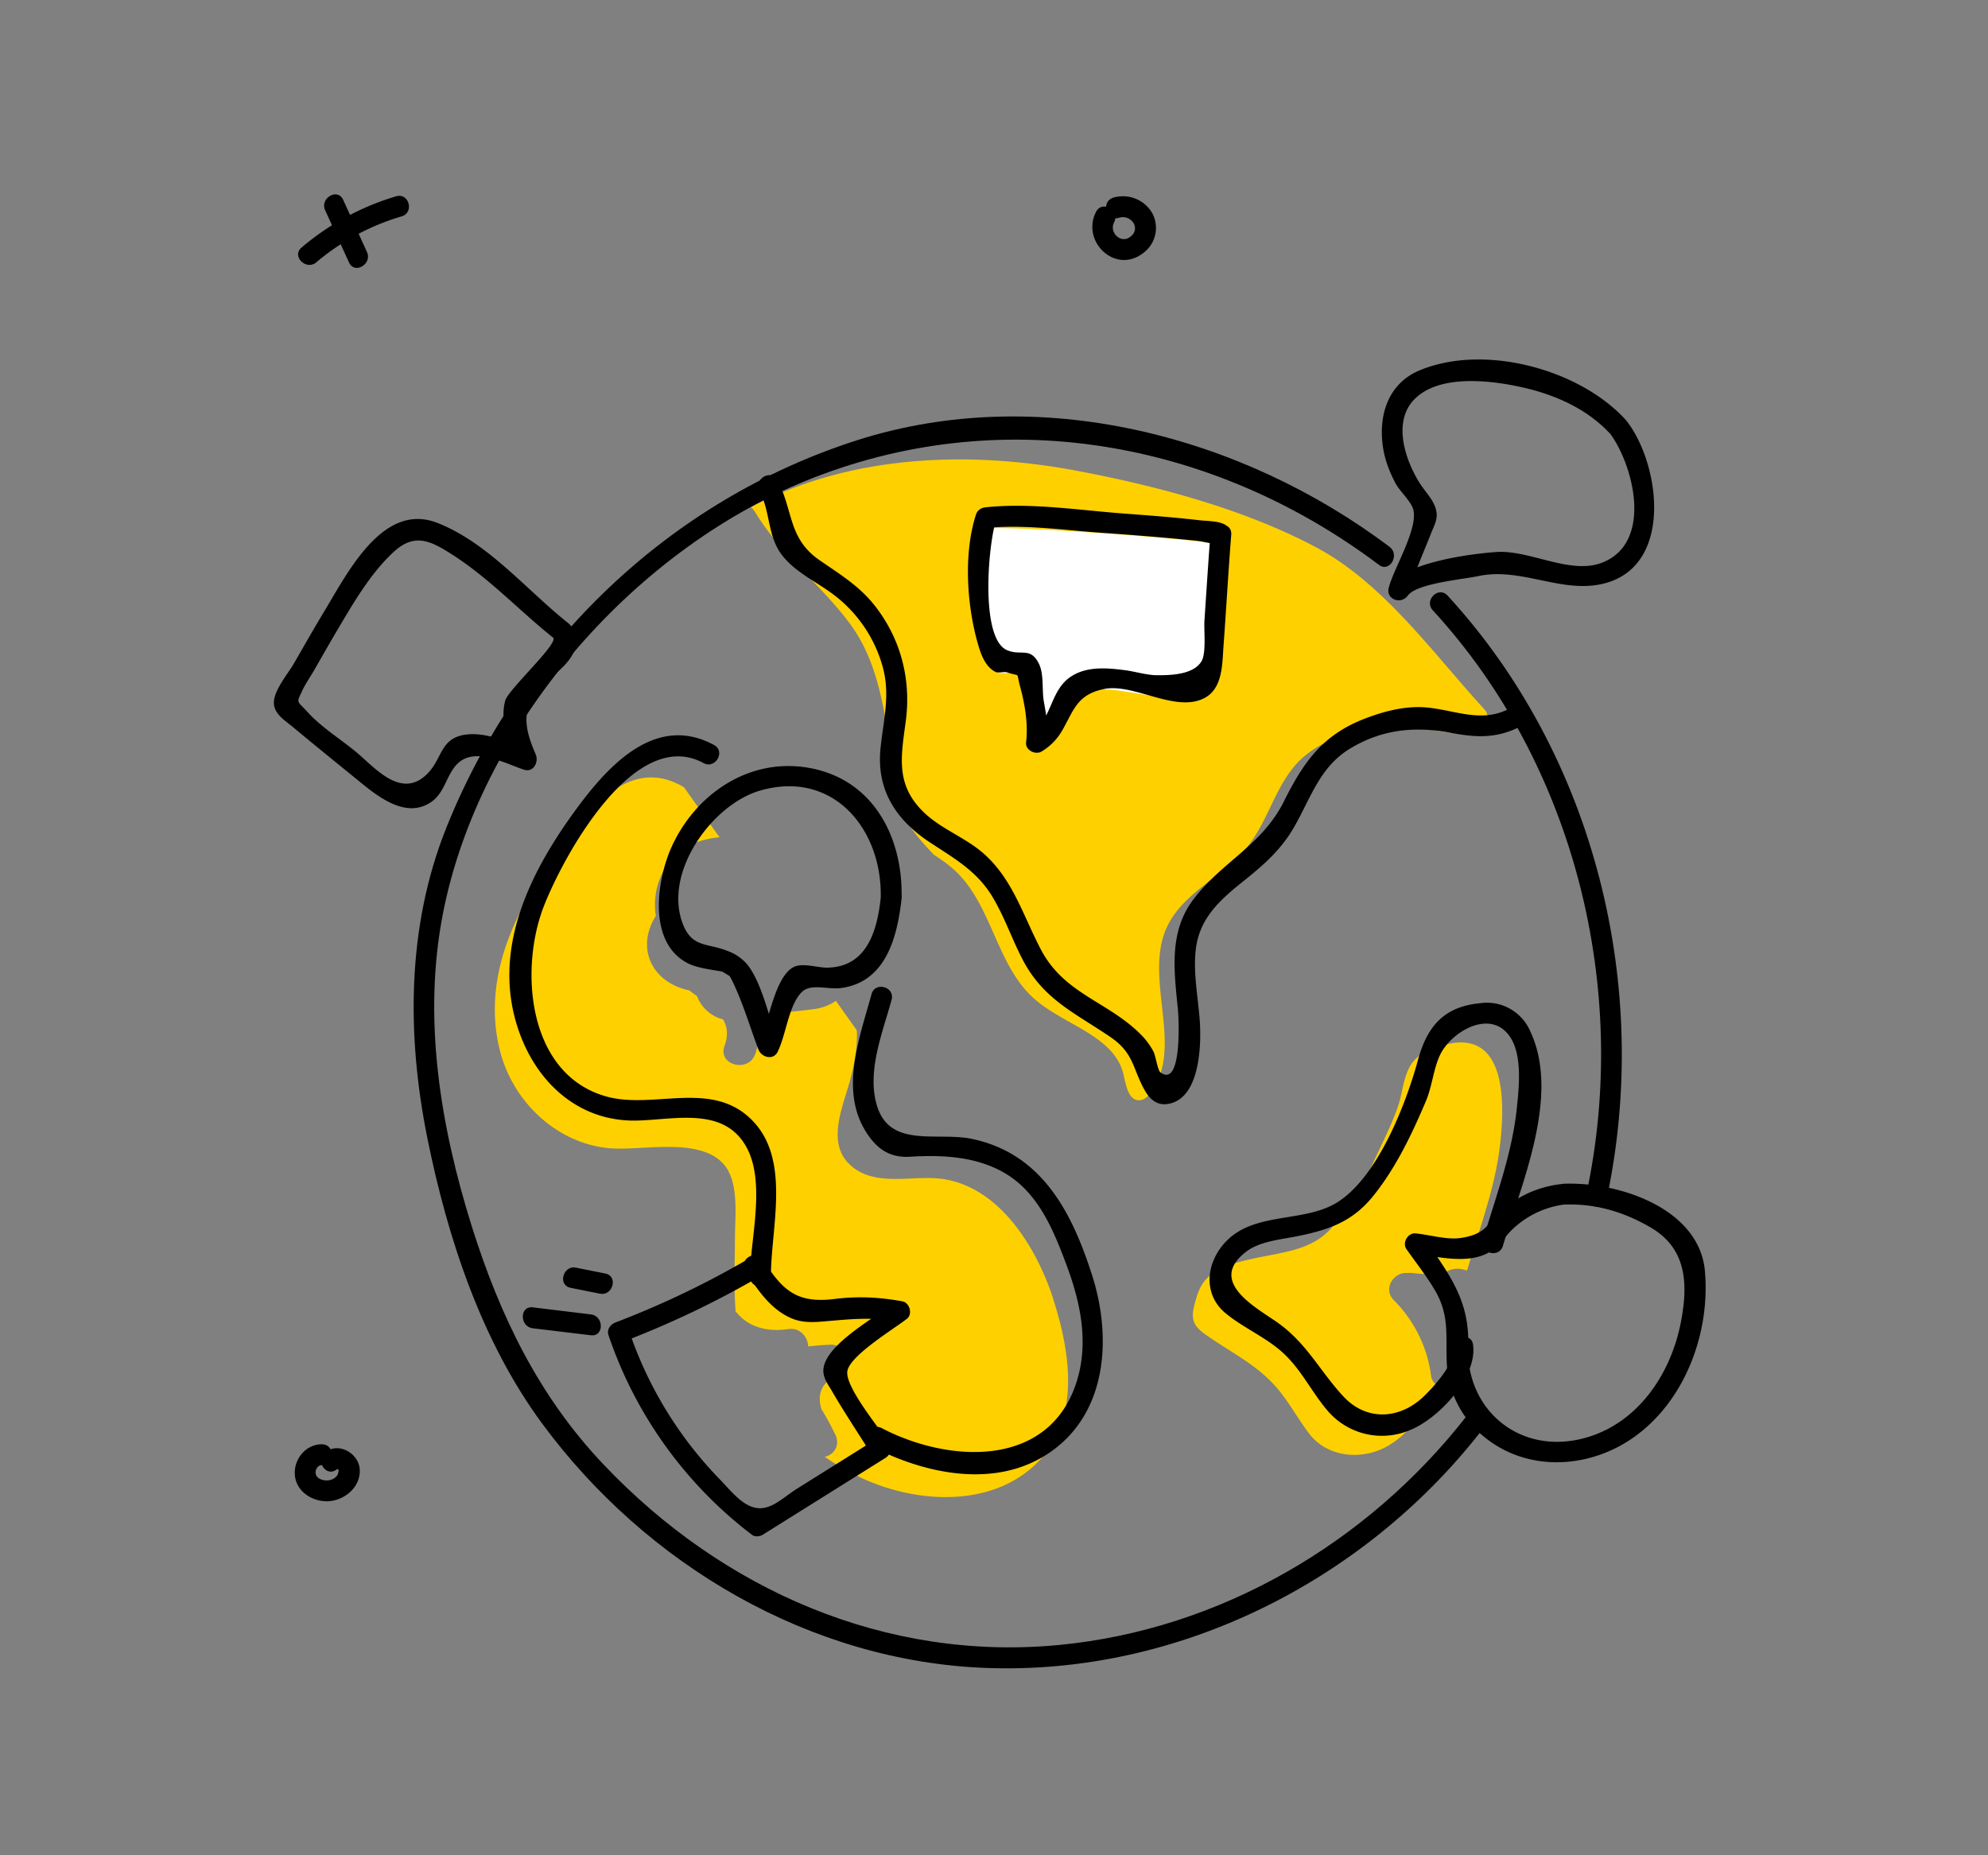
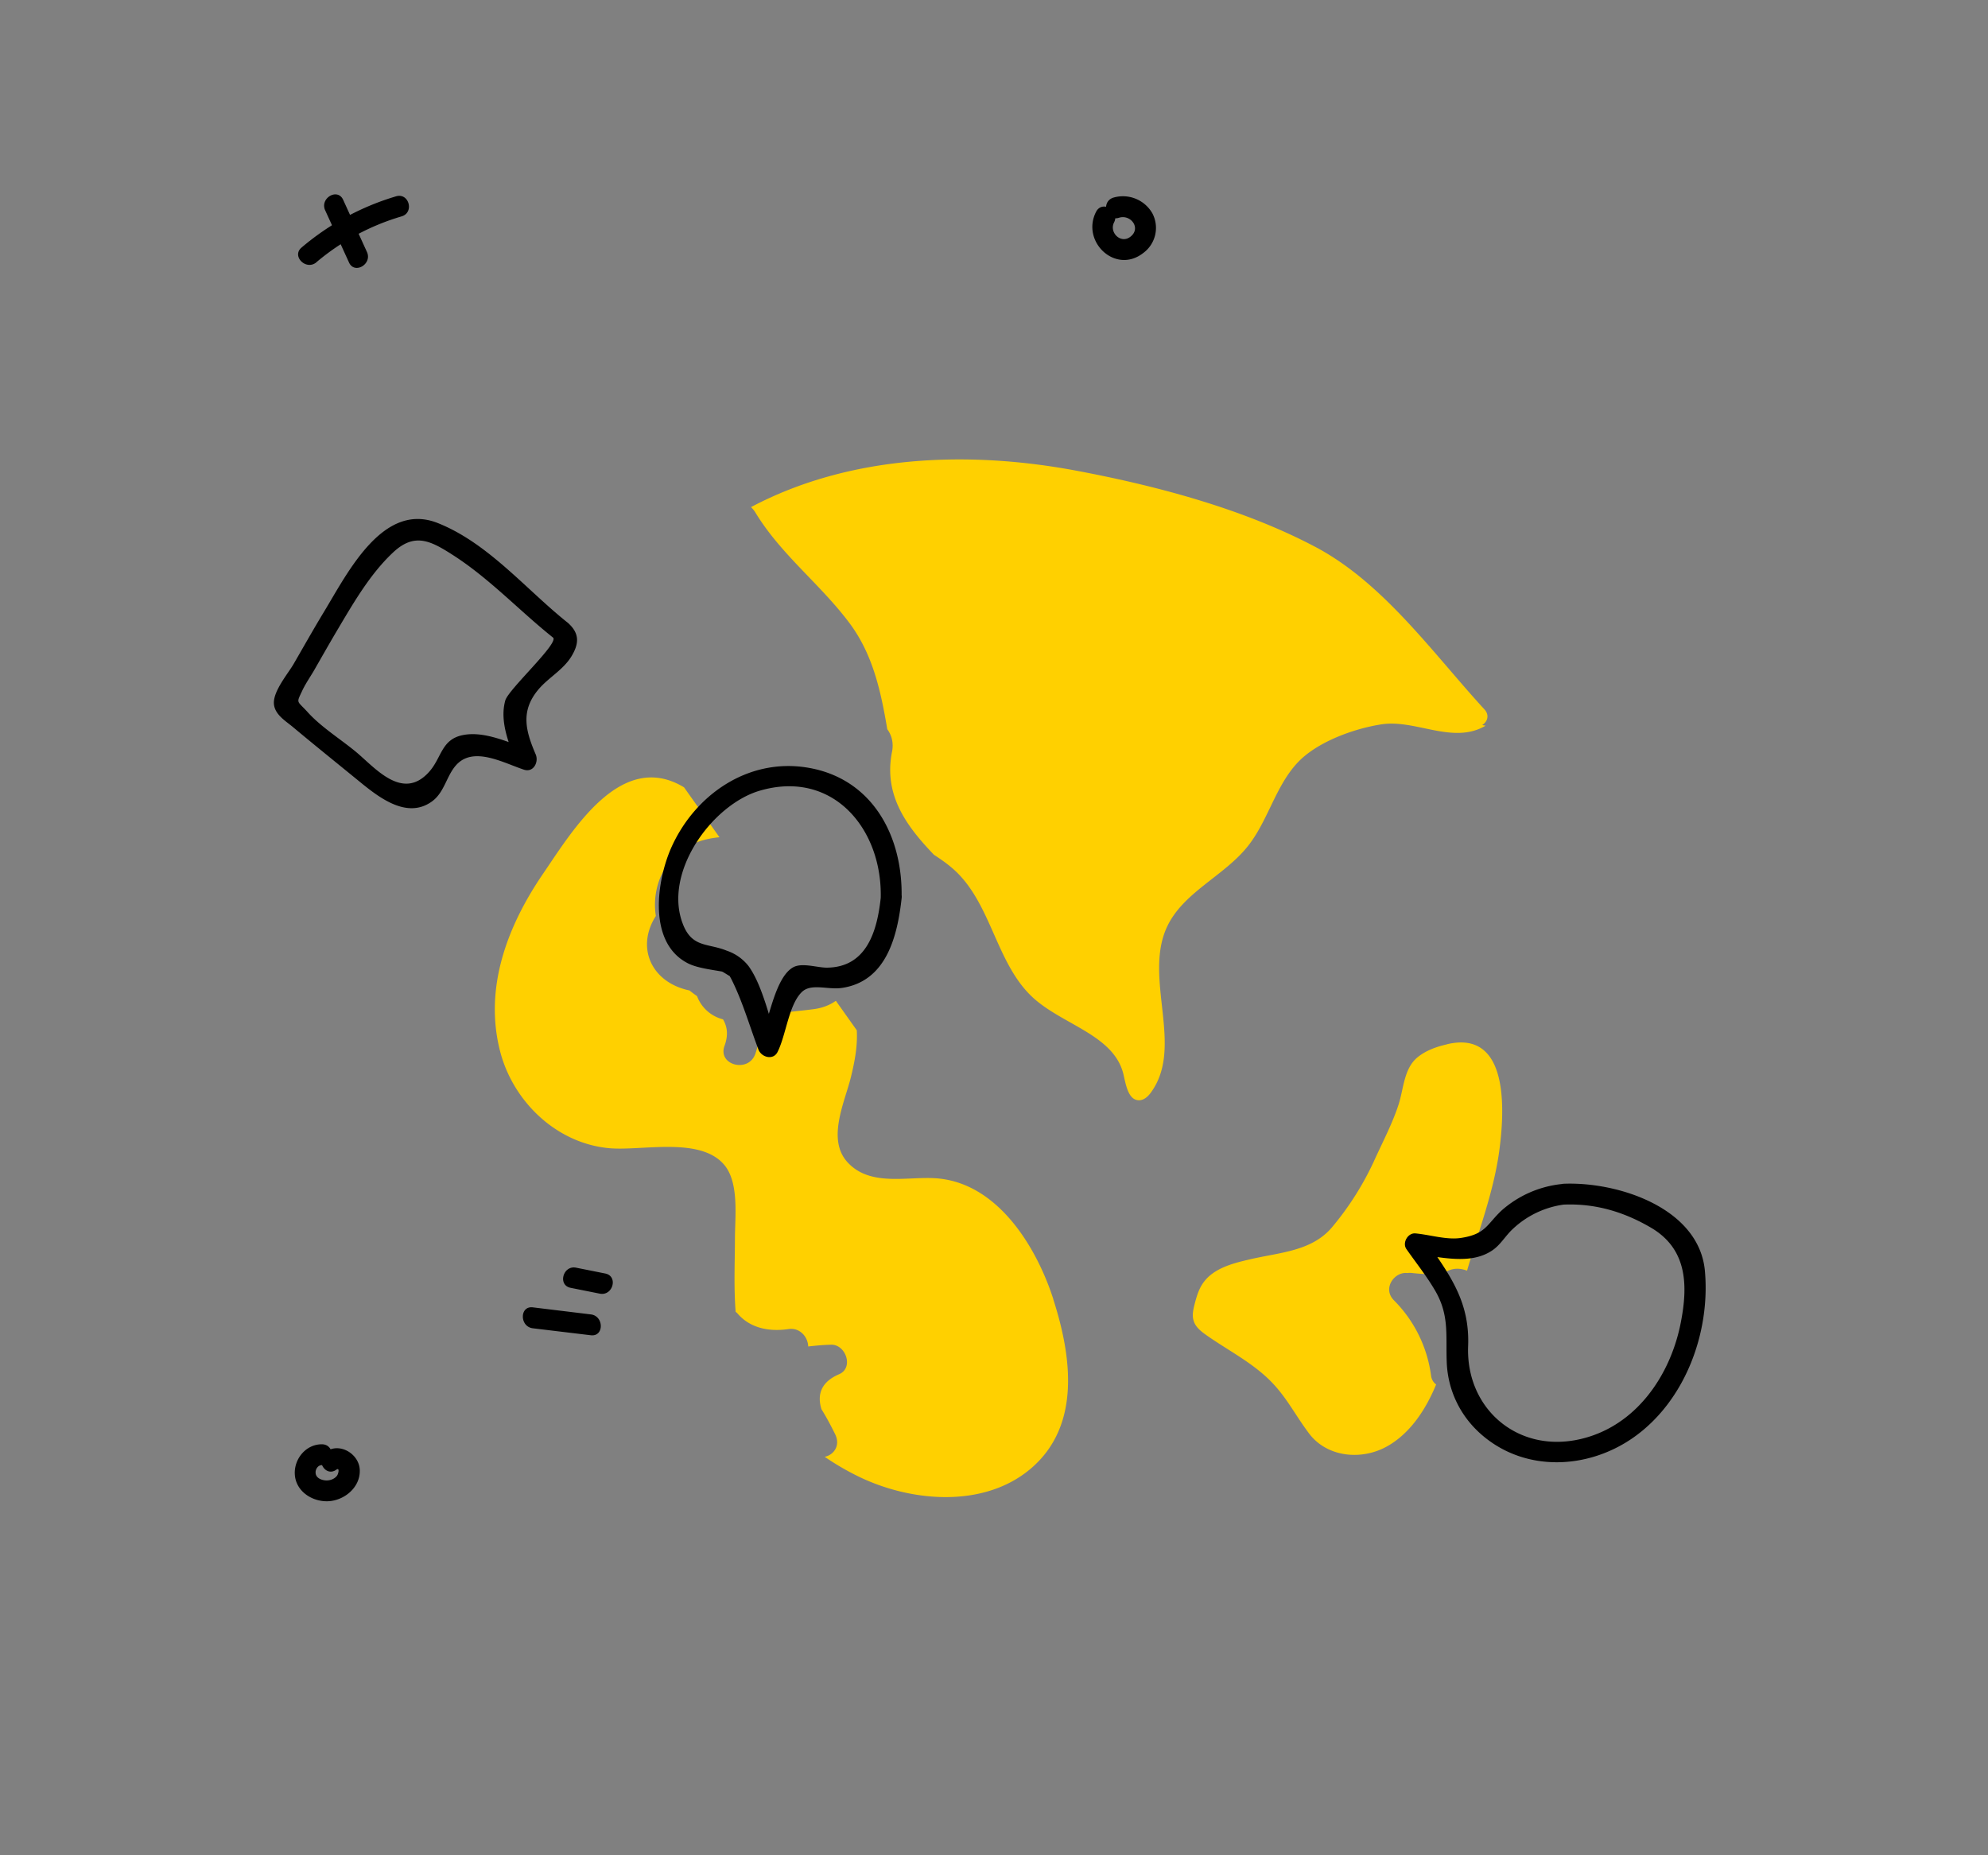
<svg xmlns="http://www.w3.org/2000/svg" width="225" height="210" fill="none">
  <rect width="100%" height="100%" fill="#808080" stroke="none" />
  <path fill="#FFD000" d="M168 80.29c-5.8-6.32-11.41-14.3-19.12-18.38-8.13-4.3-17.9-6.9-26.89-8.6-12.47-2.37-25.87-1.8-36.99 4.09.18.18.36.38.51.64 2.92 4.78 7.3 8.04 10.62 12.47 2.67 3.56 3.57 7.76 4.29 12.03.49.67.74 1.53.54 2.55-.98 4.9 1.63 8.42 4.75 11.67.9.58 1.77 1.2 2.53 1.93 4.06 3.93 4.57 10.58 8.79 14.34 3.4 3.02 9.1 4.18 10.13 8.61.28 1.22.56 2.94 1.8 2.9.57-.03 1.03-.48 1.35-.95 3.7-5.18-.9-12.84 1.75-18.63 1.82-3.96 6.46-5.77 9.17-9.18 2.3-2.9 3.12-6.8 5.66-9.49 2.21-2.33 6.35-3.82 9.46-4.3 3.88-.6 8.1 2.33 11.79.15l-.39-.07c.6-.36.86-1.13.25-1.78zM163.81 118.2c-1.21.27-2.43.7-3.39 1.49-1.54 1.28-1.55 3.55-2.13 5.33-.66 2.05-1.73 4.11-2.63 6.07a33.44 33.44 0 01-4.94 7.87c-2.32 2.7-5.94 2.8-9.31 3.6-2 .46-4.19 1.05-5.31 2.76-.47.71-.7 1.54-.91 2.36-.15.6-.28 1.22-.1 1.8.2.72.84 1.22 1.45 1.65 2.13 1.5 4.38 2.67 6.36 4.36 2.47 2.1 3.38 4.26 5.26 6.77 2.05 2.71 5.94 3.06 8.8 1.47 2.58-1.43 4.38-4.1 5.58-7.02-.28-.2-.5-.52-.57-.97a14.8 14.8 0 00-4.23-8.58c-1.3-1.34.1-3.25 1.55-3.06.13-.02.26-.03.4-.02 1.21.14 2.42.19 3.63.13.7-.58 1.62-.8 2.72-.38 1.3-4.47 2.98-8.82 3.63-13.45.66-4.76 1.12-13.81-5.86-12.19zM119.22 147.07c-1.93-6.01-6.42-13.35-13.48-13.71-3.2-.17-7.25.93-9.77-1.75-2.44-2.58-.39-6.78.33-9.67.43-1.75.77-3.51.67-5.32l-2.37-3.34c-.7.51-1.59.83-2.52.95-2.15.28-4.3.42-6.41.8.4 1.31.36 2.75-.2 4.3-.8 2.15-4.27 1.22-3.47-.95.46-1.25.3-2.2-.17-3a4.24 4.24 0 01-2.94-2.63c-.29-.2-.58-.42-.86-.64-4.3-.9-6.09-4.85-3.8-8.43a8.14 8.14 0 01.86-5.11c1.42-2.52 3.78-3.56 6.34-3.8l-4.01-5.65c-7.12-4.31-12.6 4.86-15.95 9.77-4.02 5.88-6.71 12.88-4.88 20.06 1.45 5.71 6.36 10.44 12.3 11.01 3.69.36 10.4-1.37 13.11 1.93 1.67 2.03 1.18 5.88 1.18 8.3-.01 2.75-.14 5.53.08 8.3.08.06.17.13.24.22 1.45 1.66 3.6 2.04 5.73 1.73 1.34-.2 2.22.94 2.24 1.97.86-.1 1.72-.18 2.6-.2 1.66-.04 2.58 2.62.9 3.34-2.13.91-2.48 2.39-2 3.96.59.94 1.1 1.92 1.54 2.81.65 1.3-.14 2.36-1.17 2.58 1.21.83 2.48 1.57 3.77 2.2 5.9 2.9 14.22 3.68 19.57-.88 5.73-4.9 4.57-12.8 2.53-19.15z" />
-   <path fill="#fff" d="M138.16 61.74c.05-.56-24.02-2.28-26.57-1.92-1.2 3.16-.87 14.05 1.36 16.31 1.13.33 2.64-.67 3.38.25.28.35.28.85.25 1.3-.13 2.56 1.35 5.1.73 7.58 2.96-1.45 2.13-5.52 5.16-6.8 1.62-.68 3.45-.42 5.19-.14l6.02.96c.7.11 1.46.22 2.1-.1 1.06-.52 1.29-1.9 1.38-3.09.34-4.16.67-10.19 1-14.35z" />
-   <path fill="#000" d="M98.6 163.69c5.99 3.13 13.92 4.85 19.97.88 6.78-4.45 7.29-13.15 5.04-20.2-2.29-7.19-5.72-13.84-13.68-15.47-3.89-.79-9.2 1.09-10.67-3.73-1.19-3.86.64-8.3 1.65-12 .4-1.48-1.88-2.1-2.27-.64-1.29 4.72-3.51 10.53-.86 15.2 1.27 2.2 2.79 3.36 5.26 3.2 3.64-.22 7.45-.03 10.67 1.85 3.83 2.24 5.54 6.5 7.02 10.47 1.53 4.1 2.47 8.53 1.22 12.83-2.98 10.2-14.52 9.57-22.16 5.57-1.34-.7-2.54 1.33-1.19 2.04zM80.82 84.33c-6.56-3.56-11.9 2.23-15.56 7.2-4.94 6.72-9.17 14.91-7.05 23.45 1.6 6.45 6.35 11.71 13.26 11.86 3.64.07 8.77-1.37 11.75 1.38 4.06 3.74 1.67 11.49 1.67 16.27 0 1.52 2.36 1.52 2.36 0 0-5.77 2.48-13.84-2.7-18.22-4.52-3.82-10.76-.73-15.9-2.15-8.95-2.48-9.89-14.37-7.1-21.54 2.22-5.68 10.25-20.45 18.07-16.21 1.34.73 2.53-1.31 1.2-2.04zM85.96 55.57c1.29 2.45.85 5.19 2.67 7.42 1.51 1.84 3.74 2.85 5.61 4.24a15.35 15.35 0 015.65 8.2c.9 3.2.1 6.04-.23 9.23-.5 4.83 1.8 8.24 5.75 10.8 2.69 1.76 5.19 3.19 6.9 6.03 1.39 2.3 2.23 4.86 3.48 7.22 2.35 4.45 5.92 5.97 9.88 8.67 2.71 1.85 2.49 3.57 3.9 6.05.56.98 1.35 1.72 2.58 1.53 3.74-.55 3.83-6.88 3.63-9.54-.2-2.65-.75-5.31-.44-7.97.43-3.63 2.87-5.7 5.55-7.84 2.22-1.78 4.15-3.5 5.58-6 1.87-3.26 2.91-6.81 6.32-8.87 3.64-2.21 7.39-2.56 11.48-1.78 2.66.5 4.84.63 7.34-.5 1.38-.63.18-2.67-1.2-2.05-3.13 1.42-6.25-.22-9.42-.36-2.27-.1-4.53.52-6.64 1.34-4.74 1.86-6.86 4.95-9.07 9.38-2.47 4.93-7.09 6.85-10.24 11.07-2.8 3.73-2.14 8.15-1.72 12.5.11 1.18.44 8.82-1.98 7.05-.32-.24-.55-1.9-.79-2.36a8.24 8.24 0 00-1.55-2.05c-3.71-3.65-8.55-4.5-11.17-9.46-2.08-3.94-3.27-8.28-6.85-11.2-2-1.62-4.54-2.57-6.4-4.35-3.24-3.1-2.61-6.28-2.08-10.24.65-4.73-.5-9.32-3.45-13.12-1.77-2.27-3.95-3.58-6.28-5.19-3.6-2.48-2.96-5.6-4.77-9.04-.7-1.35-2.75-.16-2.04 1.19z" />
-   <path fill="#000" d="M181.84 135.72c5.12-23.97-1.33-50.18-18.01-68.31-1.03-1.12-2.7.55-1.67 1.67 16.09 17.49 22.34 42.9 17.4 66.01-.32 1.48 1.96 2.12 2.28.63zM157.27 61.9c-16.83-12.68-39.73-18.6-60.2-12.09C75.77 56.6 58.8 72.98 50.5 93.73c-4.47 11.19-4.48 23.53-2.11 35.2 2.28 11.24 6.1 22.87 12.96 32.19 11.77 15.98 30.35 26.97 50.35 27.68 21.63.78 42.58-9.79 55.84-26.69.93-1.18-.73-2.86-1.67-1.67-11.18 14.25-27.8 23.99-45.94 25.75-19.66 1.91-38.15-6.22-51.6-20.4-7.37-7.75-11.77-16.9-14.95-27.03-3.56-11.38-5.56-23.57-3.24-35.4 4.13-21.07 21.25-40.84 40.97-48.9 21.97-8.98 46.15-4.68 64.96 9.48 1.21.91 2.4-1.14 1.2-2.04z" />
-   <path fill="#000" d="M170.1 141.01c2.05-6.91 6.53-16.97 3.1-24.26a5.34 5.34 0 00-5.65-3.2c-4.18.39-6.03 2.67-7.06 6.42-1.36 4.97-4.51 13.18-9.1 16.1-3.72 2.35-9.2 1.07-12.5 4.32-2.4 2.37-2.82 6.06-.2 8.24 1.98 1.64 4.42 2.65 6.36 4.36 2.18 1.92 3.32 4.47 5.17 6.65a8.09 8.09 0 009.44 2.2c3.19-1.31 7.56-5.96 7.06-9.63-.2-1.5-2.47-.87-2.27.62.21 1.58-2.44 4.44-3.48 5.39-2.75 2.49-6.4 2.58-8.94-.17-2.72-2.94-4.17-6.1-7.6-8.46-2.54-1.75-7.79-4.62-3.32-7.96 1.56-1.16 4.02-1.35 5.86-1.73 3.6-.74 6.18-1.68 8.51-4.6 2.54-3.18 4.34-6.97 5.92-10.7.7-1.65.88-3.93 1.72-5.45 1.39-2.51 5.52-4.84 7.67-1.95 1.58 2.12 1.12 5.98.86 8.45-.56 5.07-2.38 9.88-3.82 14.74-.44 1.46 1.84 2.08 2.27.63zM184.01 47.54c-5.22-5.76-16.06-8.69-23.38-5.6-3.63 1.53-4.72 5.3-4.05 9.02.24 1.3.74 2.57 1.36 3.74.47.9 1.81 2.07 2.03 3.04.49 2.22-2.2 6.55-2.79 8.77-.36 1.35 1.4 1.96 2.16.9 1-1.38 6.25-1.83 7.96-2.2 4.86-1.04 9.4 2 14.15.86 7.94-1.91 6.48-13.35 2.75-18.29-.9-1.2-2.96-.02-2.04 1.2 2.72 3.6 4.98 12.42-.81 14.7-3.6 1.42-8.16-1.43-11.94-1.2-2.96.2-10.26 1.16-12.1 3.75l2.15.9c.64-2.39 1.63-4.52 2.53-6.82.3-.77.7-1.42.6-2.27-.16-1.35-1.29-2.33-1.97-3.45-1.66-2.7-3.05-7.04-.4-9.53 2.82-2.67 8.4-2.02 11.88-1.26 3.85.84 7.56 2.46 10.24 5.41 1.03 1.13 2.7-.54 1.67-1.67zM139 59.68c-.6-.76-2.39-.68-3.23-.79-2.89-.34-5.79-.55-8.69-.77-5.02-.38-10.46-1.23-15.5-.7-.54.05-.96.32-1.13.86-1.38 4.29-1.04 9.95.13 14.25.35 1.27.82 2.87 2.06 3.51.4.2.99-.06 1.37.07 1.56.55.95-.19 1.45 1.62.54 1.99.92 4.27.67 6.3-.1.9 1.09 1.47 1.78 1.02a6.52 6.52 0 002.27-2.3c1.32-2.25 1.66-4.16 4.84-4.77 3.4-.64 8.1 2.78 11.36 1 2-1.1 1.95-3.8 2.09-5.76.31-4.24.55-8.48.88-12.7.12-1.52-2.25-1.52-2.36 0-.25 3.23-.45 6.46-.67 9.7-.08 1.1.23 3.7-.34 4.64-.93 1.53-3.52 1.57-5 1.57-1.2 0-2.47-.42-3.66-.57-2.15-.28-4.53-.48-6.36.9-2.13 1.63-1.98 4.78-4.24 6.25l1.78 1.02c.2-1.68-.09-3.06-.37-4.7-.21-1.25.03-3.03-.54-4.19-.98-1.98-2.05-.85-3.64-1.56-3.03-1.36-2.12-11.9-1.22-14.68l-1.14.87c4.24-.44 8.8.24 13.02.53 2.73.19 5.46.4 8.18.65 1 .1 1.99.18 2.98.3.52.07 1.85.45 1.56.1.96 1.18 2.62-.5 1.67-1.67zM84.82 142.43a102.12 102.12 0 01-15.13 7.25c-.57.21-1.05.8-.82 1.45a47.53 47.53 0 0016.24 22.6c.32.25.87.2 1.2 0l13.91-8.71c.53-.33.77-1.06.42-1.62-1.04-1.68-5.08-6.47-4.73-8.24.36-1.79 5.34-4.78 6.74-5.89.67-.53.3-1.82-.52-1.97-2.58-.47-5.03-.6-7.65-.27-4.29.54-5.93-.97-8.09-4.4-.8-1.28-2.85-.1-2.04 1.2 1.38 2.18 2.97 4.56 5.51 5.5 1.22.43 2.39.33 3.66.22 2.83-.24 5.14-.49 7.98.03l-.52-1.98c-2 1.6-7.42 4.52-7.78 7.3-.12.98.5 1.78.96 2.56 1.4 2.42 2.97 4.76 4.45 7.13l.42-1.61-8.86 5.55c-1.82 1.14-3.38 3-5.58 1.8-1.17-.62-2.26-2-3.19-2.95a44.45 44.45 0 01-10.25-16.88l-.83 1.45a105.84 105.84 0 0015.7-7.48c1.3-.77.11-2.81-1.2-2.04z" />
  <path fill="#000" d="M176.69 134.03a12.18 12.18 0 00-6.7 2.95c-1.71 1.58-1.8 2.73-4.69 3.15-1.6.23-3.47-.37-5.1-.52-.87-.08-1.52 1.08-1.02 1.78 1.1 1.57 2.34 3.12 3.3 4.79 1.57 2.75 1.14 5.03 1.26 8 .12 3.18 1.52 6.1 3.93 8.2 4.93 4.3 12.08 3.96 17.25.3 5.8-4.11 8.66-11.83 8.04-18.81-.64-7.12-9.8-10.12-15.96-9.88-1.51.06-1.52 2.42 0 2.36 3.54-.14 6.74.8 9.8 2.58 4.17 2.41 4.26 6.53 3.43 10.77-1.17 6.03-5.11 11.77-11.4 13.2-7.08 1.62-12.94-3.47-12.67-10.53.2-5.08-2.09-8.1-4.94-12.17l-1.02 1.77c2.81.26 6.2 1.28 8.73-.46.84-.58 1.36-1.46 2.06-2.18a10.46 10.46 0 016.32-3.02c1.5-.21.87-2.49-.62-2.28zM64.26 70.49c-4.74-3.77-9-9.03-14.75-11.3-6.19-2.43-10.18 5.68-12.84 10.06-1.18 1.95-2.3 3.94-3.44 5.91-.64 1.1-2.32 3.07-2.23 4.49.08 1.24 1.34 1.96 2.17 2.66 2.37 1.98 4.79 3.93 7.18 5.88 2.25 1.84 5.57 4.65 8.52 2.54 1.44-1.03 1.65-2.9 2.76-4.13 1.96-2.18 5.36-.24 7.67.52 1.08.36 1.7-.87 1.33-1.73-1.16-2.7-1.73-4.92.31-7.35 1.14-1.35 2.82-2.22 3.75-3.77.87-1.45.91-2.6-.43-3.78-1.14-1-2.82.67-1.67 1.67.72.62-5.03 5.85-5.4 7.12-.68 2.41.46 5.12 1.4 7.3l1.34-1.74c-2.3-.75-5.07-2.14-7.56-1.63-2.46.5-2.37 2.6-3.85 4.21-3.02 3.3-6.14-.6-8.3-2.37-1.7-1.4-3.89-2.77-5.38-4.42-1.27-1.4-1.33-.95-.6-2.52.36-.75.88-1.5 1.3-2.22.85-1.48 1.69-2.97 2.56-4.44 1.83-3.08 3.74-6.43 6.37-8.9 2.44-2.3 4.26-1.35 6.81.29 4.14 2.66 7.48 6.27 11.3 9.32 1.19.93 2.87-.73 1.68-1.67zM102.04 101.65c.17-7.03-3.33-13.62-10.76-14.78C84.6 85.82 78.6 90 75.95 96c-1.64 3.74-2.66 10.76 1.95 13.06 1.05.52 2.72.71 3.8.91.2.04 1.49 1 .94.36-.46-.54 0 .25.1.43 1.28 2.51 2.1 5.4 3.1 8.04.33.87 1.66 1.26 2.16.28.96-1.9 1.26-5.31 2.73-6.77 1.05-1.05 2.93-.26 4.52-.48 5.05-.72 6.32-5.8 6.8-10.2.16-1.5-2.2-1.49-2.37 0-.41 3.82-1.62 7.88-6.12 7.9-1.06 0-2.76-.58-3.75-.06-2.17 1.14-2.84 6.44-3.85 8.42l2.16.28c-1-2.64-1.76-6.54-3.4-8.82a5.28 5.28 0 00-2.49-1.75c-2.11-.86-3.9-.3-4.94-3-2.27-5.81 3.28-13.53 8.73-15.11 8.28-2.4 13.85 4.37 13.66 12.15-.04 1.52 2.33 1.52 2.36 0zM68.5 144.15l-3.3-.66c-1.47-.3-2.11 1.98-.62 2.28l3.3.66c1.48.3 2.12-1.98.62-2.28zM66.87 148.78l-6.57-.8c-1.5-.18-1.5 2.18 0 2.37l6.57.79c1.51.18 1.5-2.18 0-2.36zM124.05 23.98c-1.72 3.37 2.2 7.11 5.34 4.66a3.53 3.53 0 001.03-4.5 3.84 3.84 0 00-4.41-1.77c-1.45.46-.83 2.74.63 2.28 1.34-.43 2.56 1.2 1.28 2.16-1.08.82-2.41-.5-1.83-1.64.69-1.35-1.35-2.55-2.04-1.19zM36.8 23.8l2.7 5.91c.62 1.38 2.66.19 2.03-1.19l-2.69-5.9c-.63-1.39-2.66-.19-2.04 1.18z" />
  <path fill="#000" d="M35.8 29.69a26.52 26.52 0 019.66-5.2c1.45-.43.83-2.7-.63-2.27a29.43 29.43 0 00-10.7 5.8c-1.16.98.52 2.64 1.68 1.67zM36.42 163.48c-1.81 0-3.18 1.68-3.05 3.46.14 1.87 1.94 3.03 3.7 2.99 1.86-.05 3.7-1.54 3.65-3.5-.03-1.84-2.27-3.22-3.85-2.1-1.24.86-.06 2.91 1.19 2.03.42-.3.24.48.08.68-.35.45-.97.61-1.5.5-.45-.08-.9-.34-.92-.83-.03-.42.28-.87.7-.87 1.52 0 1.53-2.36 0-2.36z" />
</svg>